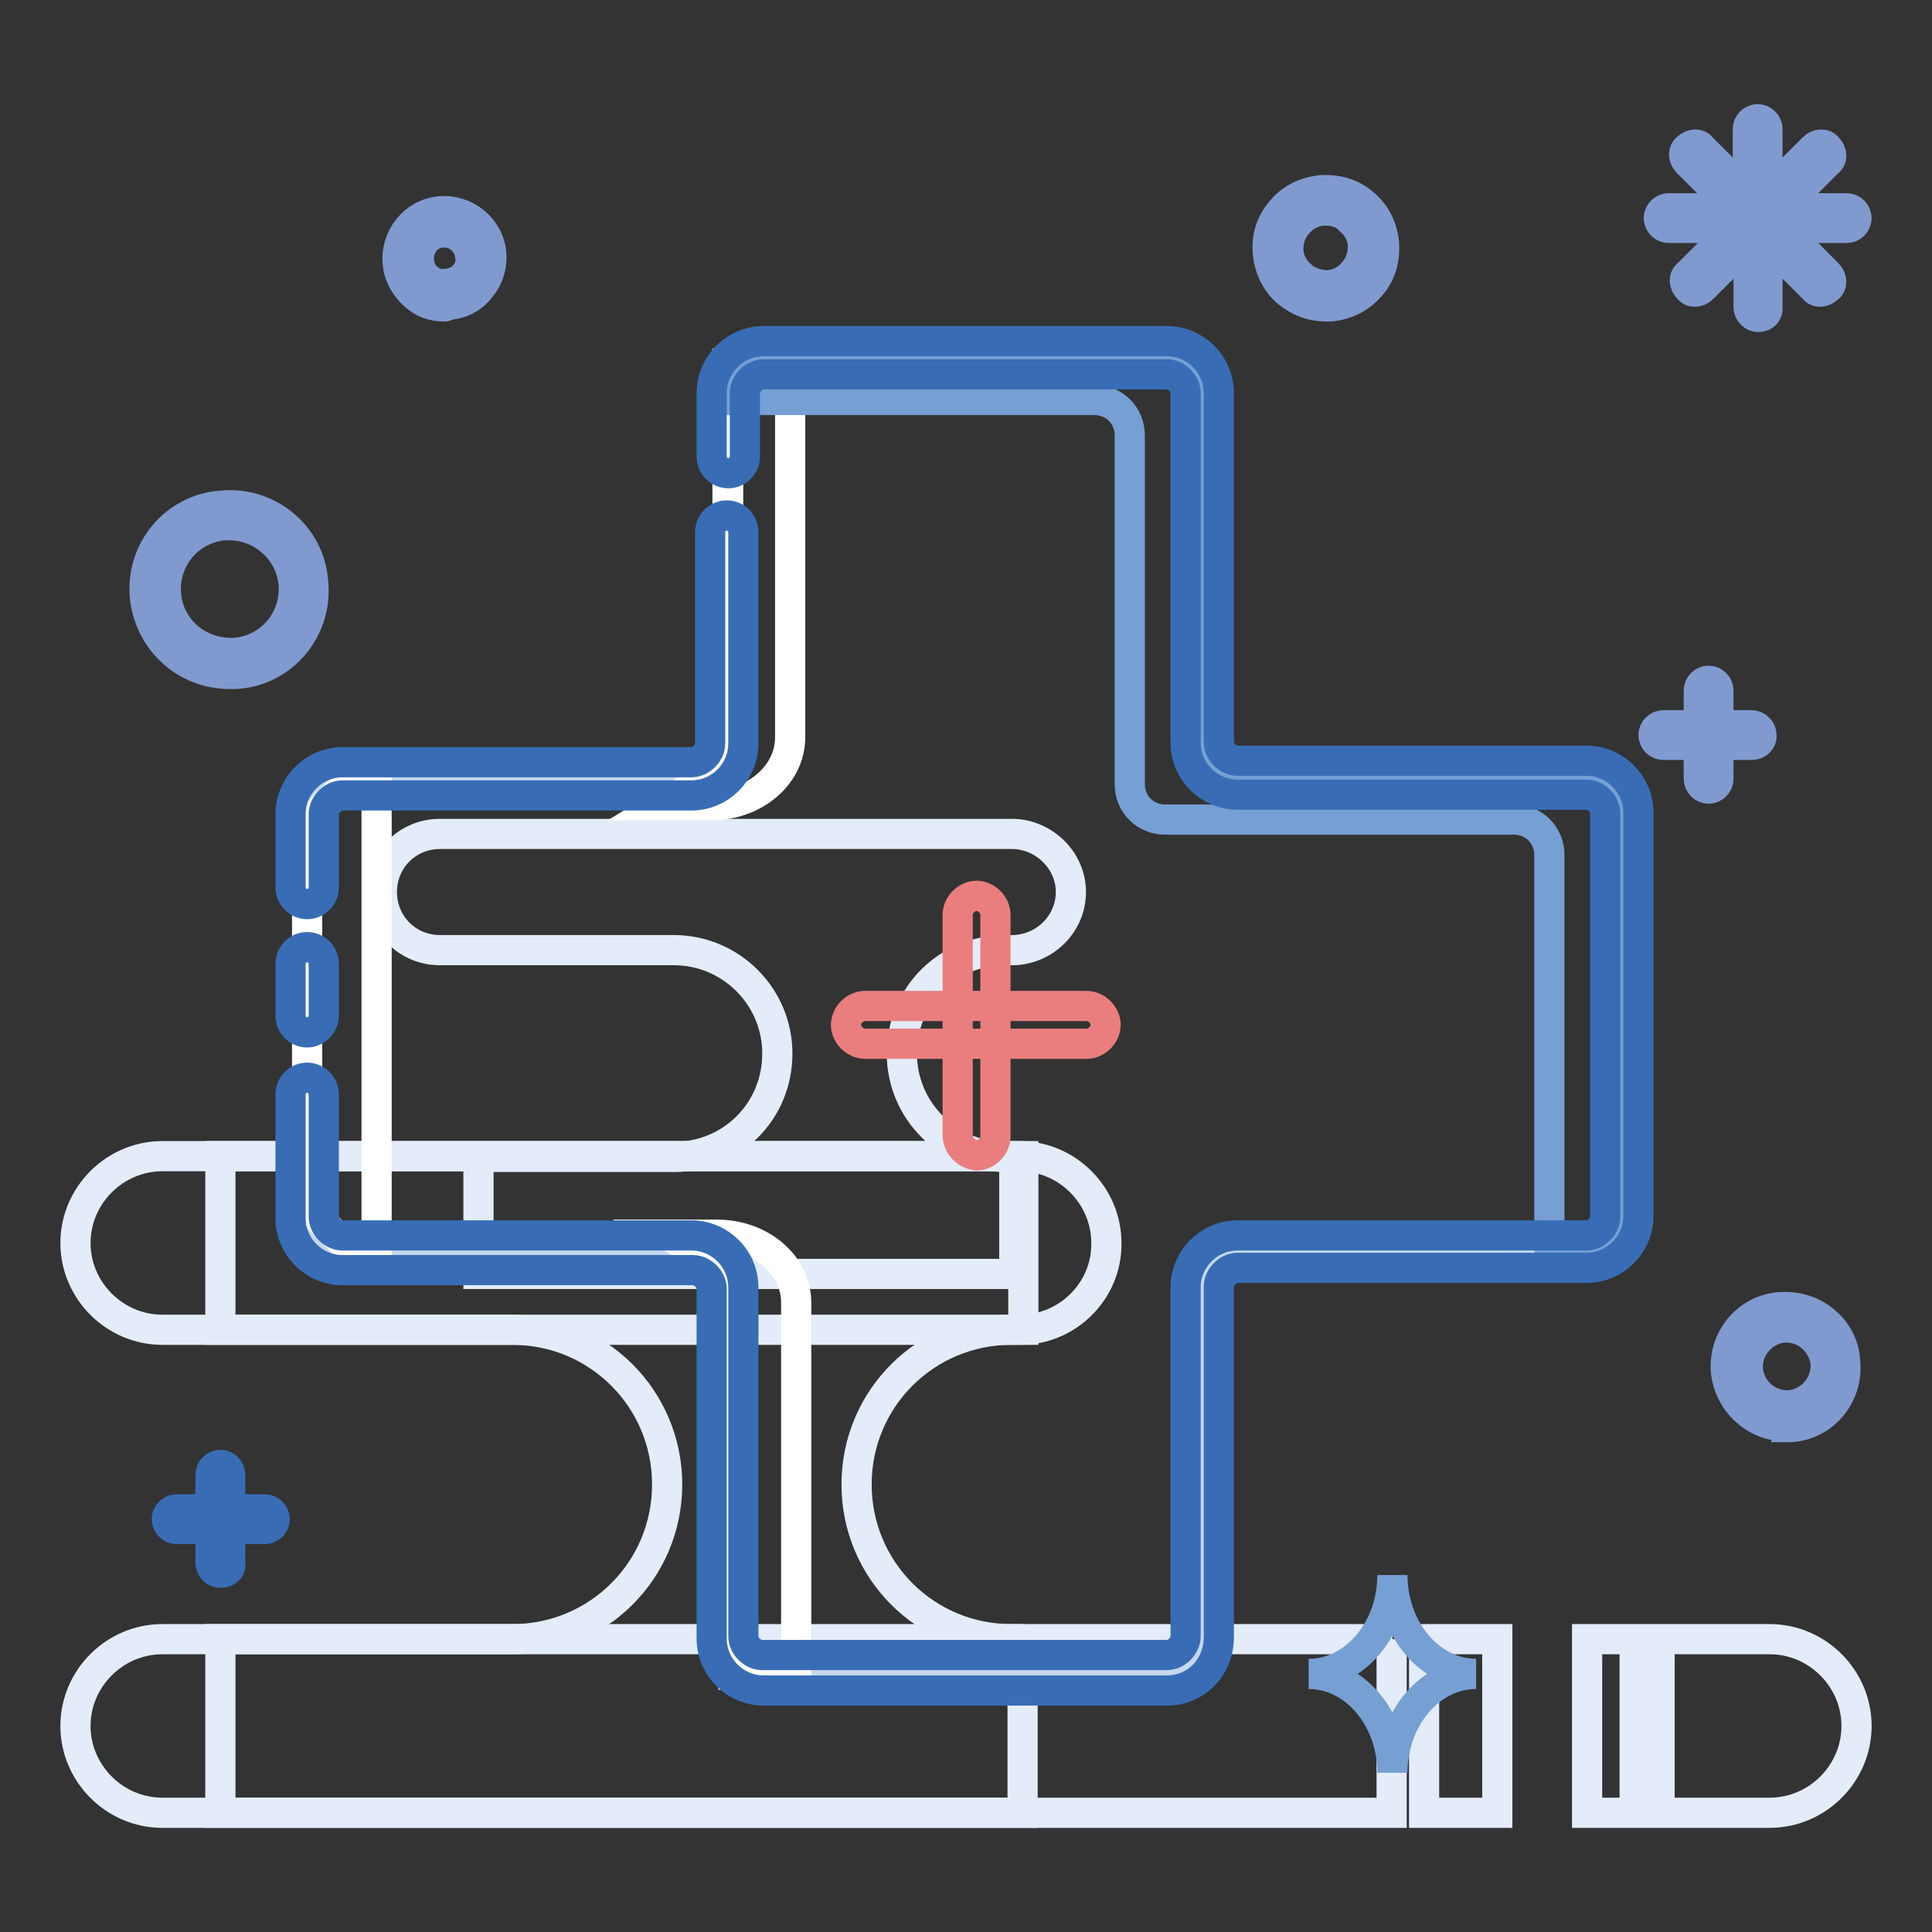
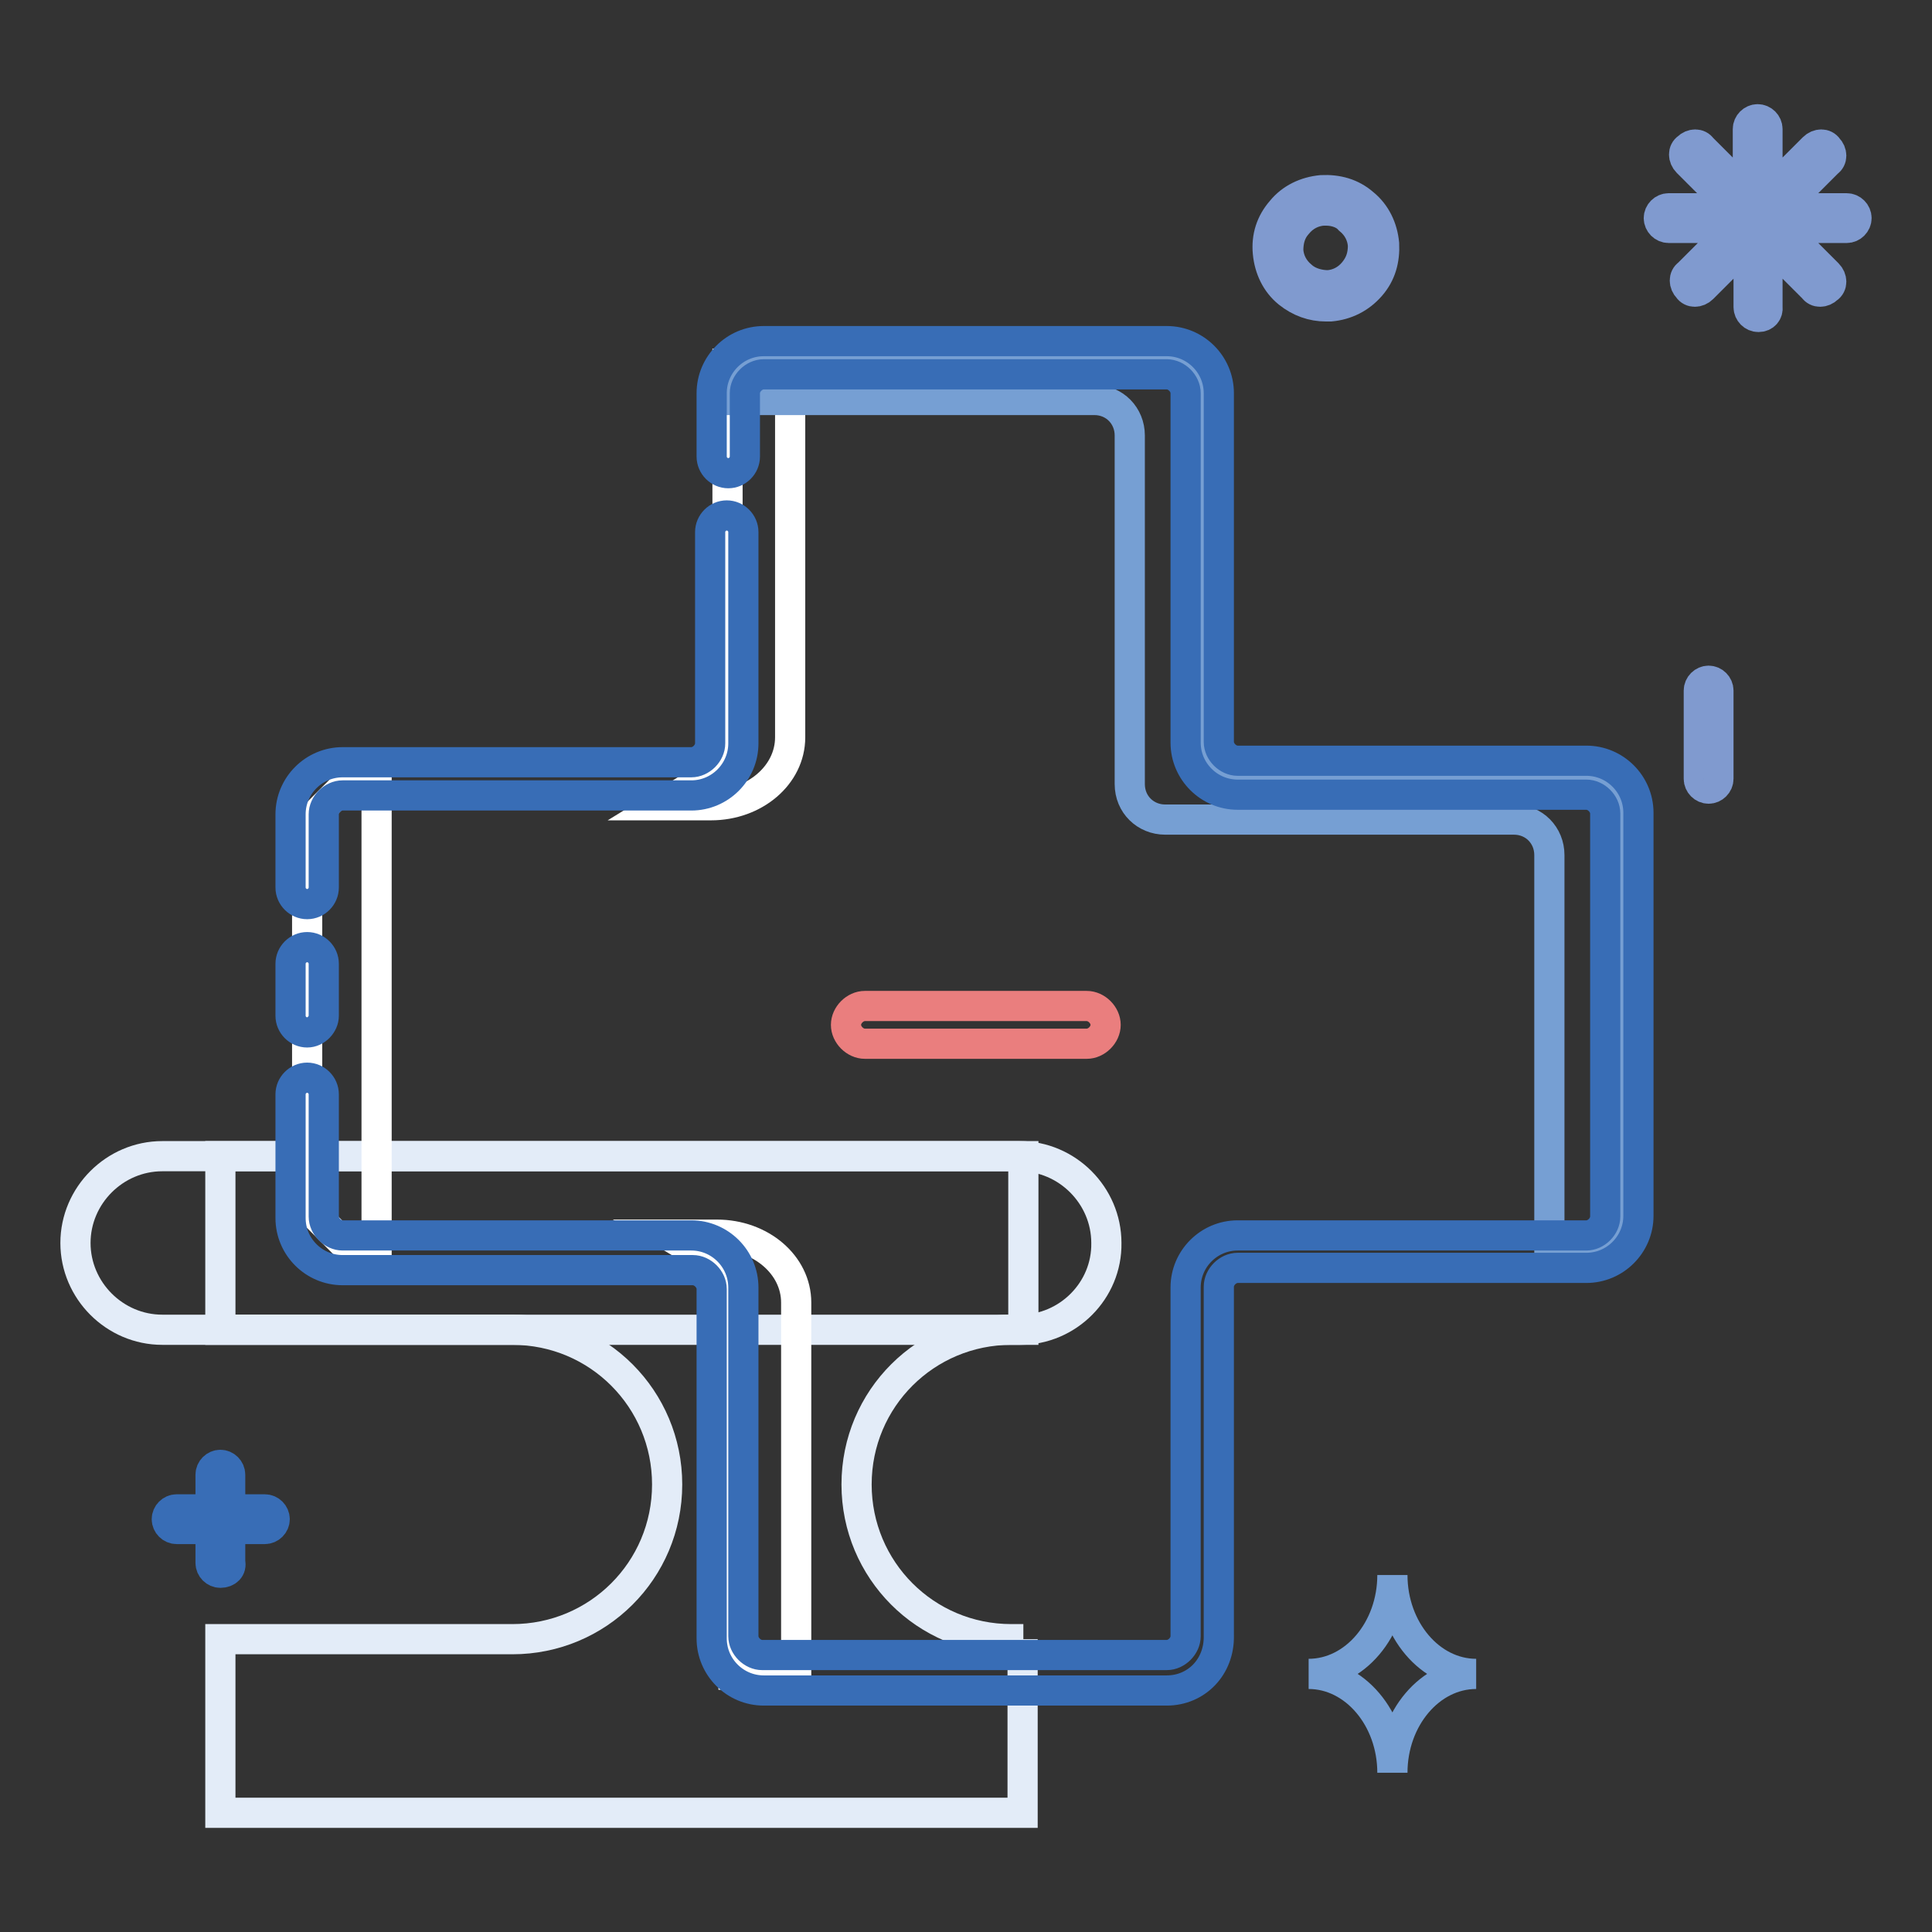
<svg xmlns="http://www.w3.org/2000/svg" version="1.1" x="0px" y="0px" viewBox="0 0 256 256" enable-background="new 0 0 256 256" xml:space="preserve">
  <rect x="0" y="0" width="256" height="256" fill="#333333" stroke="none" />
  <g>
-     <path stroke-width="4" fill-opacity="0" stroke="#809acf" d="M30.4,89.3c-5.8,0-10.6-4.4-11.2-10.2c-0.6-6.2,4-11.7,10.2-12.1c6.2-0.6,11.7,4,12.1,10.2 c0.6,6.2-4,11.7-10.2,12.1H30.4z M30.4,69.6h-0.7c-4.6,0.4-8.1,4.4-7.7,9.2c0.4,4.6,4.4,8,9.2,7.7c4.6-0.4,8.1-4.4,7.7-9.2 C38.5,73,34.8,69.6,30.4,69.6z M236.7,189c-4.1,0-7.5-3.1-8-7.2c-0.4-4.4,2.8-8.3,7.2-8.6c2.1-0.1,4.1,0.4,5.8,1.8 c1.6,1.3,2.7,3.2,2.8,5.5c0.4,4.4-2.8,8.3-7.2,8.6H236.7L236.7,189z M236.7,175.9h-0.4c-2.8,0.3-4.9,2.8-4.7,5.6 c0.3,2.8,2.7,4.9,5.6,4.7c2.8-0.3,4.9-2.8,4.7-5.6C241.6,178,239.4,175.9,236.7,175.9z M58.9,40.6c-1.5,0-2.8-0.4-4-1.5 c-1.3-1.2-2.1-2.7-2.2-4.3c-0.3-3.4,2.2-6.5,5.6-6.8c3.4-0.3,6.5,2.2,6.8,5.6c0.1,1.6-0.3,3.2-1.5,4.6c-1,1.3-2.5,2.1-4.3,2.2 C59.1,40.6,59,40.6,58.9,40.6z M58.9,30.8h-0.3c-1.9,0.1-3.2,1.8-3.1,3.7c0.1,0.9,0.4,1.8,1.2,2.4c0.7,0.6,1.6,0.9,2.5,0.7 c0.9-0.1,1.8-0.4,2.4-1.2c0.6-0.7,0.9-1.6,0.7-2.5C62.1,32.1,60.6,30.8,58.9,30.8z" />
    <path stroke-width="4" fill-opacity="0" stroke="#386db6" d="M35.1,202.6H23.4c-0.7,0-1.3-0.6-1.3-1.3s0.6-1.3,1.3-1.3h11.7c0.7,0,1.3,0.6,1.3,1.3 S35.8,202.6,35.1,202.6z" />
    <path stroke-width="4" fill-opacity="0" stroke="#386db6" d="M29.2,208.4c-0.7,0-1.3-0.6-1.3-1.3v-11.7c0-0.7,0.6-1.3,1.3-1.3s1.3,0.6,1.3,1.3V207 C30.7,207.8,30.1,208.4,29.2,208.4z" />
-     <path stroke-width="4" fill-opacity="0" stroke="#809acf" d="M232.1,98.7h-11.7c-0.7,0-1.3-0.6-1.3-1.3c0-0.7,0.6-1.3,1.3-1.3h11.7c0.7,0,1.3,0.6,1.3,1.3 C233.5,98.1,232.9,98.7,232.1,98.7z" />
    <path stroke-width="4" fill-opacity="0" stroke="#809acf" d="M226.4,104.5c-0.7,0-1.3-0.6-1.3-1.3V91.5c0-0.7,0.6-1.3,1.3-1.3c0.7,0,1.3,0.6,1.3,1.3v11.7 C227.7,103.9,227.1,104.5,226.4,104.5z" />
    <path stroke-width="4" fill-opacity="0" stroke="#e3ecf8" d="M135.2,176.2H21.5c-6.3,0-11.5-5.2-11.5-11.5c0-6.3,5.2-11.5,11.5-11.5h113.6c6.3,0,11.5,5.2,11.5,11.5 C146.7,171,141.5,176.2,135.2,176.2z" />
    <path stroke-width="4" fill-opacity="0" stroke="#e3ecf8" d="M135.6,217.2H134c-11.4,0-20.5-9.2-20.5-20.5c0-11.4,9.2-20.5,20.5-20.5h1.6v-23H29.2v23h38.7 c11.4,0,20.5,9.2,20.5,20.5c0,11.4-9.2,20.5-20.5,20.5H29.2v23h106.3v-23H135.6z" />
-     <path stroke-width="4" fill-opacity="0" stroke="#e3ecf8" d="M141.9,118.2c0-4.1-3.4-7.5-7.5-7.7H58.3c-4.3,0-7.7,3.4-7.7,7.7s3.4,7.7,7.7,7.7h31 c7.5,0,13.7,6.1,13.7,13.7c0,7.7-6.1,13.7-13.7,13.7H63.4v15.5h71v-15.5h-1.2c-7.5,0-13.7-6.1-13.7-13.7c0-7.7,6.1-13.7,13.7-13.7 h1.2C138.6,125.7,141.9,122.3,141.9,118.2z M184.5,217.2H21.5c-6.3,0-11.5,5.2-11.5,11.5c0,6.3,5.2,11.5,11.5,11.5h162.9V217.2z  M188.7,217.2h9.7v23h-9.7V217.2z M210.3,217.2h6.3v23h-6.3V217.2z M234.5,217.2h-14.6v23h14.6c6.3,0,11.5-5.2,11.5-11.5 C246,222.4,240.8,217.2,234.5,217.2z" />
    <path stroke-width="4" fill-opacity="0" stroke="#809acf" d="M233,42c-0.7,0-1.3-0.6-1.3-1.3v-8.6l-6.1,6.1c-0.6,0.6-1.5,0.6-1.9,0c-0.6-0.6-0.6-1.5,0-1.9l6.1-6.1h-8.7 c-0.7,0-1.3-0.6-1.3-1.3c0-0.7,0.6-1.3,1.3-1.3h8.6l-6.1-6.1c-0.6-0.6-0.6-1.5,0-1.9c0.6-0.6,1.5-0.6,1.9,0l6.1,6.1v-8.6 c0-0.7,0.6-1.3,1.3-1.3c0.7,0,1.3,0.6,1.3,1.3v8.6l6.1-6.1c0.6-0.6,1.5-0.6,1.9,0c0.6,0.6,0.6,1.5,0,1.9l-6.1,6.1h8.6 c0.7,0,1.3,0.6,1.3,1.3c0,0.7-0.6,1.3-1.3,1.3h-8.6l6.1,6.1c0.6,0.6,0.6,1.5,0,1.9c-0.6,0.6-1.5,0.6-1.9,0l-6.1-6.1v8.6 C234.3,41.4,233.8,42,233,42L233,42z" />
    <path stroke-width="4" fill-opacity="0" stroke="#769fd3" d="M184.5,208.7c0,7.2-5,13.1-11.1,13.1c6.1,0,11.1,5.9,11.1,13.1c0-7.2,5-13.1,11.1-13.1 C189.5,221.8,184.5,215.9,184.5,208.7z" />
    <path stroke-width="4" fill-opacity="0" stroke="#809acf" d="M175.7,40.6c-1.8,0-3.5-0.6-5-1.8c-1.6-1.3-2.5-3.2-2.7-5.3s0.4-4,1.8-5.6c1.3-1.6,3.2-2.5,5.3-2.7 c2.1-0.1,4,0.4,5.6,1.8c1.6,1.3,2.5,3.2,2.7,5.3c0.1,2.1-0.4,4-1.8,5.6s-3.2,2.5-5.3,2.7H175.7z M175.7,27.9h-0.4 c-1.3,0.1-2.5,0.7-3.4,1.8c-0.9,1-1.2,2.2-1.2,3.5c0.1,1.3,0.7,2.5,1.8,3.4c1,0.9,2.4,1.2,3.5,1.2c1.3-0.1,2.5-0.7,3.4-1.8 s1.2-2.2,1.2-3.5c-0.1-1.3-0.7-2.5-1.8-3.4C178.1,28.3,176.9,27.9,175.7,27.9z" />
-     <path stroke-width="4" fill-opacity="0" stroke="#c6d8ef" d="M210.4,103.1h-46.2c-2.7,0-4.7-2.1-4.7-4.7V52.1c0-2.7-2.1-4.7-4.7-4.7h-53.6c-2.7,0-4.7,2.1-4.7,4.7v46.2 c0,2.7-2.1,4.7-4.7,4.7H45.4c-2.7,0-4.7,2.1-4.7,4.7v53.4c0,2.7,2.1,4.7,4.7,4.7h46.2c2.7,0,4.7,2.1,4.7,4.7v46.2 c0,2.7,2.1,4.7,4.7,4.7h53.6c2.7,0,4.7-2.1,4.7-4.7v-46c0-2.7,2.1-4.7,4.7-4.7h46.2c2.7,0,4.7-2.1,4.7-4.7v-53.4 C215.2,105.2,213.1,103.1,210.4,103.1L210.4,103.1z" />
    <path stroke-width="4" fill-opacity="0" stroke="#ffffff" d="M87.6,106.7h6.6c5.8,0,10.5-4,10.5-9V48.2h-8.3v53.1L87.6,106.7z M88.4,163.6H95c5.8,0,10.5,4,10.5,9v49.3 h-8.3v-53L88.4,163.6z" />
    <path stroke-width="4" fill-opacity="0" stroke="#769fd3" d="M210.4,103.1h-46.2c-2.7,0-4.7-2.1-4.7-4.7V52.1c0-2.7-2.1-4.7-4.7-4.7h-53.6c-2.7,0-4.7,2.1-4.7,4.7v0.9 H145c2.7,0,4.7,2.1,4.7,4.7v46.2c0,2.7,2.1,4.7,4.7,4.7h46.2c2.7,0,4.7,2.1,4.7,4.7v52.5h4.7c2.7,0,4.7-2.1,4.7-4.7v-53.3 C215.2,105.2,213.1,103.1,210.4,103.1L210.4,103.1z" />
    <path stroke-width="4" fill-opacity="0" stroke="#ffffff" d="M49.9,104.6v59.9h-4.6l-4.6-4.6v-50.8l4.6-4.6H49.9z" />
    <path stroke-width="4" fill-opacity="0" stroke="#386db6" d="M40.7,136.8c-1.2,0-2.2-1-2.2-2.2v-6.9c0-1.2,1-2.2,2.2-2.2s2.2,1,2.2,2.2v6.9 C42.9,135.7,41.9,136.8,40.7,136.8z M40.7,119.8c-1.2,0-2.2-1-2.2-2.2v-9.7c0-3.8,3.1-6.9,6.9-6.9h46.2c1.3,0,2.5-1.2,2.5-2.5v-28 c0-1.2,1-2.2,2.2-2.2s2.2,1,2.2,2.2v28c0,3.8-3.1,6.9-6.9,6.9H45.4c-1.3,0-2.5,1.2-2.5,2.5v9.7C42.9,118.8,41.9,119.8,40.7,119.8z" />
    <path stroke-width="4" fill-opacity="0" stroke="#386db6" d="M154.6,224h-53.4c-3.8,0-6.9-3.1-6.9-6.9v-46.3c0-1.3-1.2-2.5-2.5-2.5H45.4c-3.8,0-6.9-3.1-6.9-6.9V145 c0-1.2,1-2.2,2.2-2.2s2.2,1,2.2,2.2v16.2c0,1.3,1.2,2.5,2.5,2.5h46.2c3.8,0,6.9,3.1,6.9,6.9v46.2c0,1.3,1.2,2.5,2.5,2.5h53.6 c1.3,0,2.5-1.2,2.5-2.5v-46.2c0-3.8,3.1-6.9,6.9-6.9h46.2c1.3,0,2.5-1.2,2.5-2.5v-53.4c0-1.3-1.2-2.5-2.5-2.5h-46.2 c-3.8,0-6.9-3.1-6.9-6.9V52.1c0-1.3-1.2-2.5-2.5-2.5h-53.4c-1.3,0-2.5,1.2-2.5,2.5v8.4c0,1.2-1,2.2-2.2,2.2s-2.2-1-2.2-2.2v-8.4 c0-3.8,3.1-6.9,6.9-6.9h53.4c3.8,0,6.9,3.1,6.9,6.9v46.2c0,1.3,1.2,2.5,2.5,2.5h46.2c3.8,0,6.9,3.1,6.9,6.9v53.4 c0,3.8-3.1,6.9-6.9,6.9h-46.2c-1.3,0-2.5,1.2-2.5,2.5v46.2C161.6,220.9,158.5,224,154.6,224z" />
    <path stroke-width="4" fill-opacity="0" stroke="#ea7e7e" d="M144,138.3h-29.4c-1.3,0-2.5-1.2-2.5-2.5s1.2-2.5,2.5-2.5H144c1.3,0,2.5,1.2,2.5,2.5S145.3,138.3,144,138.3 z" />
-     <path stroke-width="4" fill-opacity="0" stroke="#ea7e7e" d="M126.9,150.4v-29.2c0-1.3,1.2-2.5,2.5-2.5c1.3,0,2.5,1.2,2.5,2.5v29.4c0,1.3-1.2,2.5-2.5,2.5 C127.9,152.9,126.9,151.7,126.9,150.4z" />
  </g>
</svg>